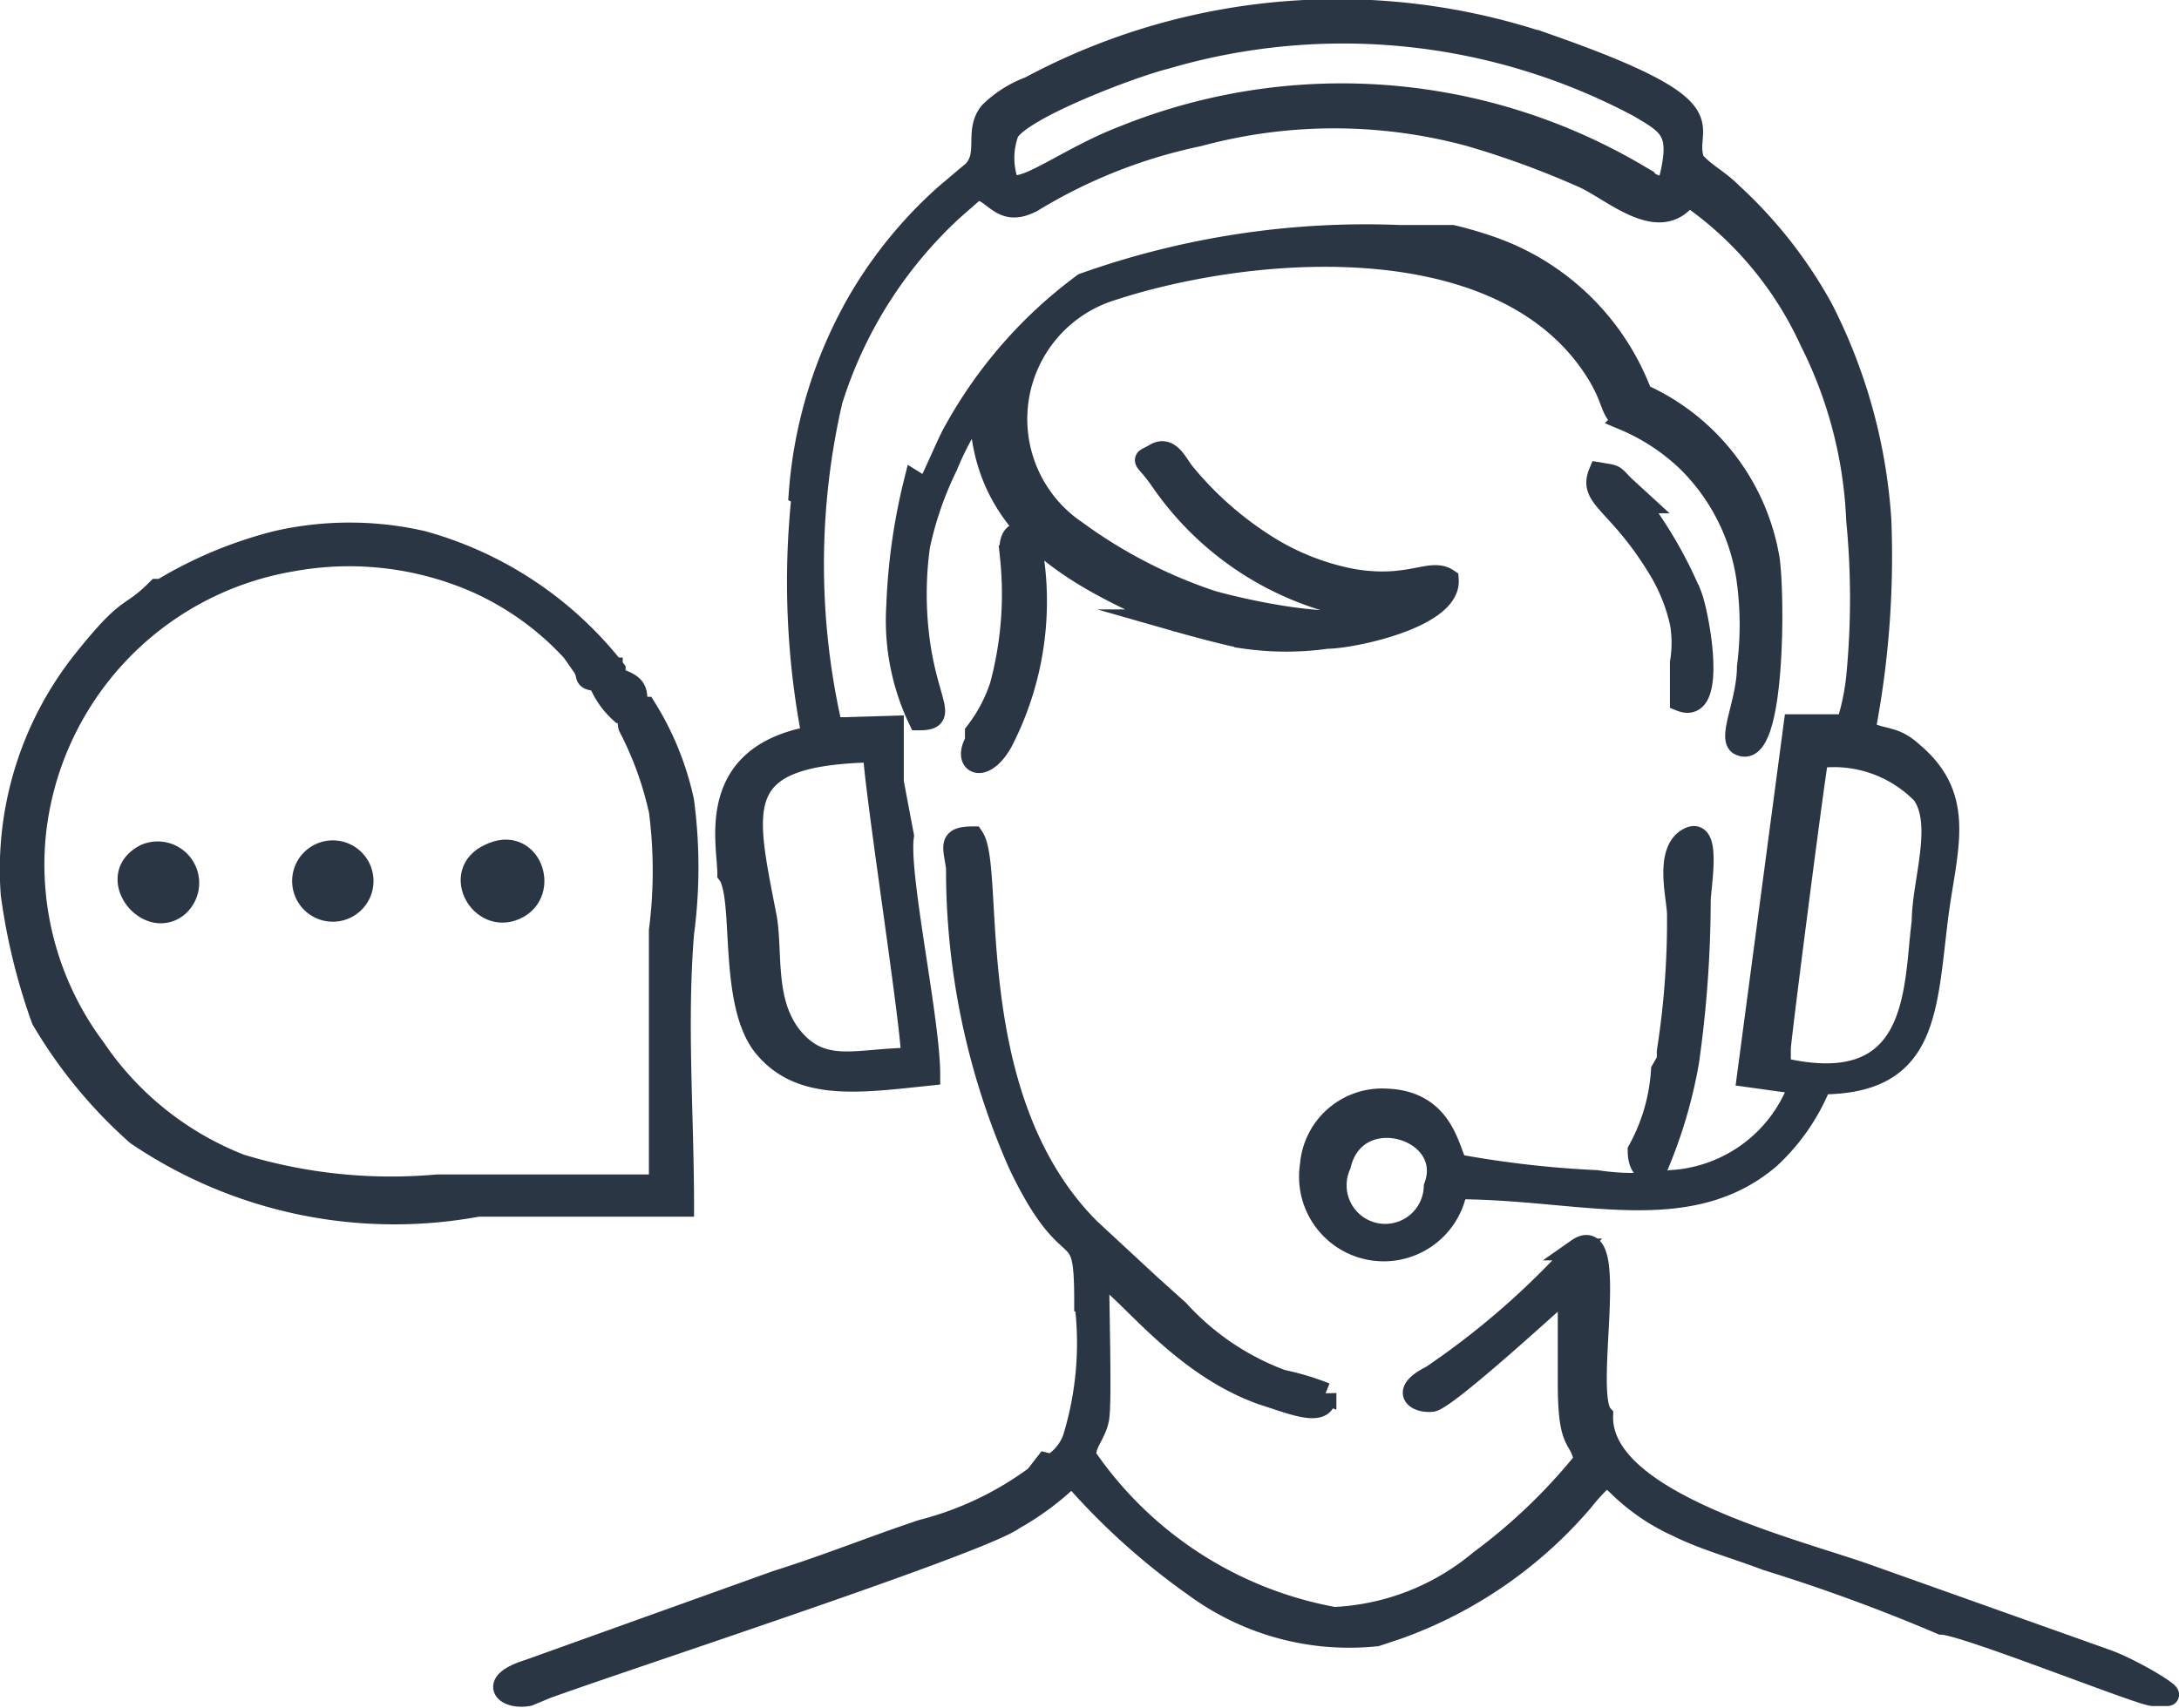
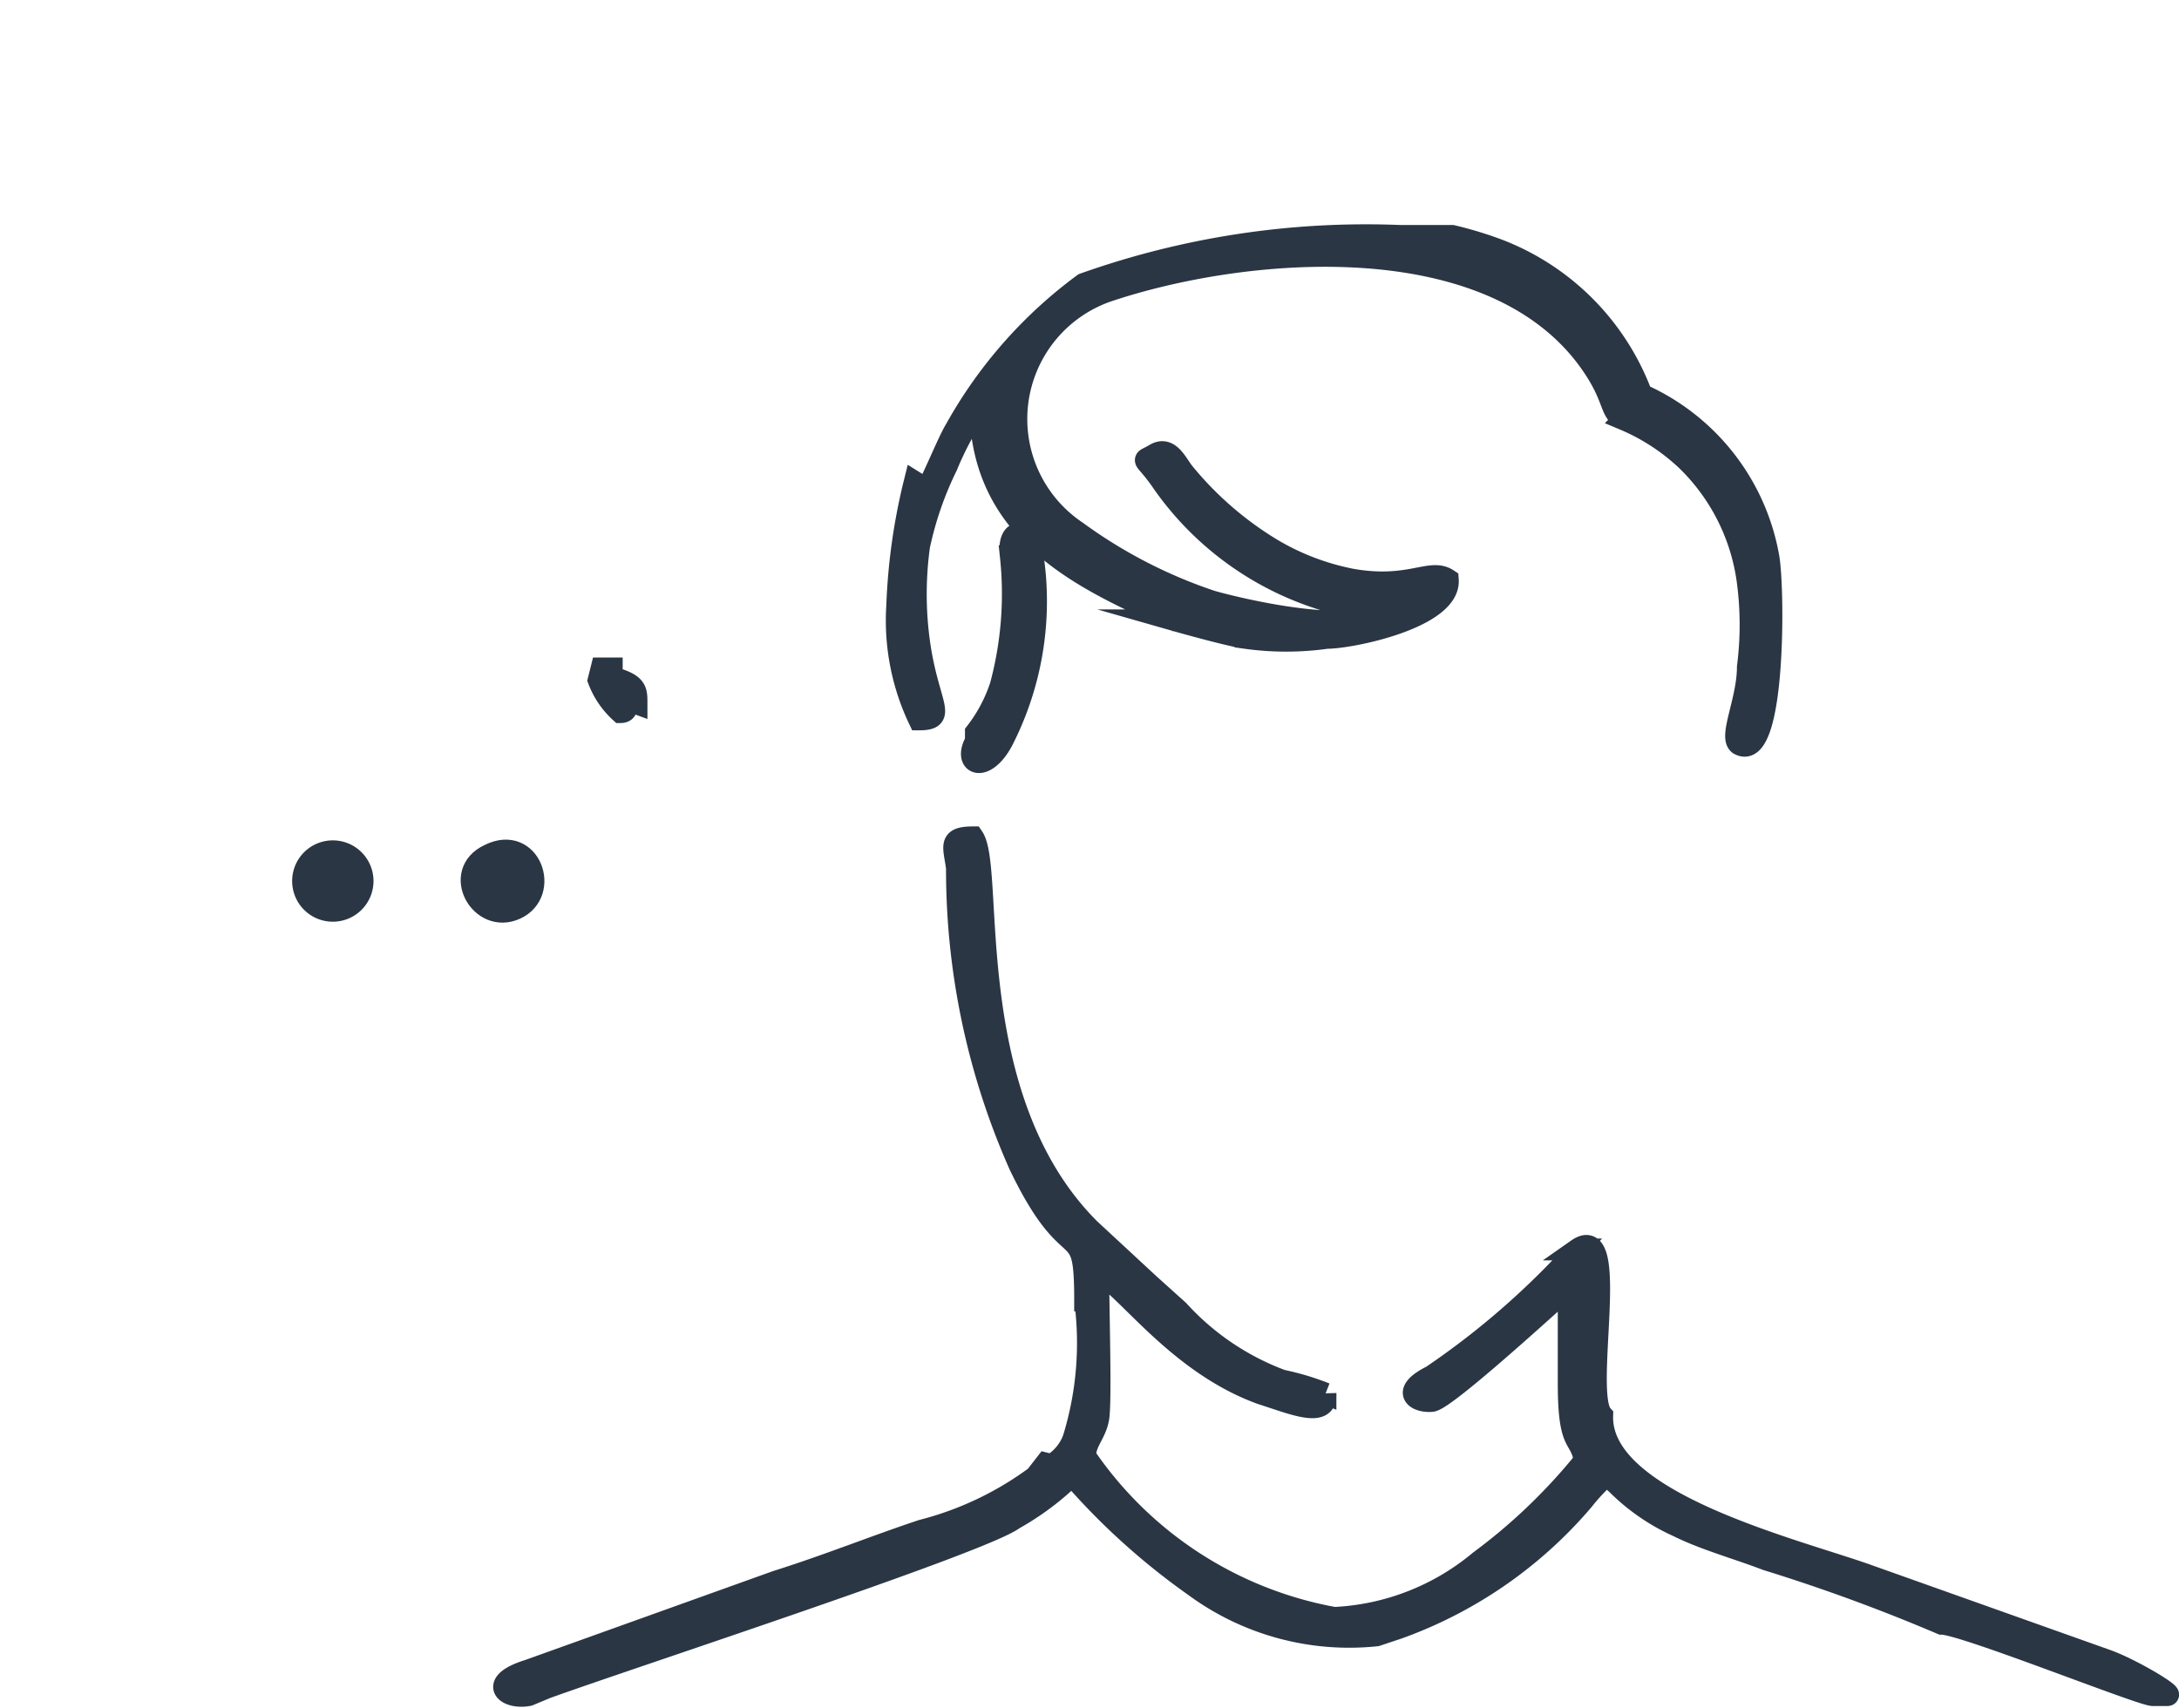
<svg xmlns="http://www.w3.org/2000/svg" viewBox="0 0 14.96 11.73">
  <defs>
    <style>.cls-1{fill:#2a3644;stroke:#2a3644;stroke-miterlimit:10;stroke-width:0.15px;fill-rule:evenodd;}</style>
  </defs>
  <g id="Capa_2" data-name="Capa 2">
    <g id="Capa_1-2" data-name="Capa 1">
-       <path class="cls-1" d="M9.85,8.15A.34.34,0,1,1,9.2,8C9.31,7.54,10,7.75,9.85,8.15ZM6,5.16c0,.21.28,2,.26,2.11-.36,0-.6.11-.81-.13s-.15-.58-.19-.83C5.11,5.53,5,5.18,6,5.16Zm6.22,2.1s0,0,0-.06.25-2,.26-2a.85.85,0,0,1,.72.25c.15.21,0,.61,0,.88-.06.44,0,1.25-1,1Zm-.71-6c-.12.06-.18,0-.27-.06A4,4,0,0,0,7.71.94c-.39.15-.7.41-.79.32a.51.51,0,0,1,0-.35C7,.75,7.76.46,8,.4a4.32,4.32,0,0,1,3.25.33C11.47.86,11.55.9,11.46,1.25Zm-6,2.14a5.61,5.61,0,0,0,.07,1.66C4.84,5.19,5,5.79,5,6c.12.16,0,.89.25,1.19s.65.24,1.13.19C6.38,7,6.16,6,6.2,5.74l-.07-.37c0-.12,0-.24,0-.38L5.8,5H5.71a5,5,0,0,1,0-2.25,3,3,0,0,1,.83-1.31l.16-.14c.13,0,.17.2.39.08A3.61,3.61,0,0,1,8.23.93a3.56,3.56,0,0,1,1.86,0,6.14,6.14,0,0,1,.79.29c.21.1.52.39.71.12a2.45,2.45,0,0,1,.84,1v0a3,3,0,0,1,.32,1.23,5.55,5.55,0,0,1,0,1.08,1.6,1.6,0,0,1-.07.33l-.36,0L12,7.39l.36.05a1,1,0,0,1-.89.67,1.67,1.67,0,0,1-.51,0A7.08,7.08,0,0,1,10,8c-.06-.12-.1-.44-.49-.45A.49.49,0,0,0,9,8a.49.49,0,0,0,1,.16c.85,0,1.59.27,2.15-.21a1.41,1.41,0,0,0,.35-.51c.73,0,.72-.49.8-1.14.06-.47.2-.82-.17-1.13-.13-.12-.2-.08-.33-.15a6.32,6.32,0,0,0,.11-1.45,3.71,3.71,0,0,0-.4-1.45,3.1,3.1,0,0,0-.62-.79c-.1-.1-.18-.13-.26-.22-.1-.25.31-.34-1-.8A4.47,4.47,0,0,0,7.07.6.78.78,0,0,0,6.8.77c-.11.13,0,.29-.12.41l-.06.05-.13.11a3,3,0,0,0-.59.72,3.1,3.1,0,0,0-.41,1.33Z" />
      <path class="cls-1" d="M7.18,10.05l-.07.09a2.25,2.25,0,0,1-.78.37c-.33.11-.65.24-1,.35l-1.7.61c-.29.09-.15.2,0,.17l.12-.05c.58-.21,3-1,3.21-1.16a1.88,1.88,0,0,0,.4-.3,4.7,4.7,0,0,0,.84.76,1.79,1.79,0,0,0,1.25.34l.15-.05a3,3,0,0,0,1.27-.88,1.29,1.29,0,0,1,.16-.17c.05,0,0,0,.07.06a1.41,1.41,0,0,0,.42.29c.18.09.4.15.61.23a12.4,12.4,0,0,1,1.2.44c.15,0,1.37.49,1.45.49s.05,0,.1,0-.25-.18-.42-.24l-1.63-.58c-.5-.18-1.85-.5-1.83-1.1-.14-.15.13-1.35-.17-1.14a5.51,5.51,0,0,1-1,.87c-.22.11-.1.18,0,.17s.89-.74.94-.78c0,.19,0,.46,0,.66,0,.45.08.35.11.53a3.92,3.92,0,0,1-.72.69,1.68,1.68,0,0,1-1,.39A2.64,2.64,0,0,1,7.45,10c0-.1.07-.15.09-.26s0-.75,0-1c.19.09.54.62,1.12.83.22.07.45.17.44,0a1.79,1.79,0,0,0-.3-.09A1.81,1.81,0,0,1,8.09,9l-.2-.18-.41-.38c-.9-.9-.65-2.47-.8-2.69-.17,0-.13.06-.11.21A5,5,0,0,0,7,8c.36.75.45.33.45.93a2.23,2.23,0,0,1-.08.95.35.35,0,0,1-.15.18Z" />
      <path class="cls-1" d="M6.28,3.31a4.14,4.14,0,0,0-.12.85,1.58,1.58,0,0,0,.15.78c.2,0,.06-.1,0-.53a2.43,2.43,0,0,1,0-.66A2.35,2.35,0,0,1,6.5,3.2a2.13,2.13,0,0,1,.23-.42l0,0c0,.78.55,1.12,1.14,1.39l.2.09c.07,0,0,0,0,0s.35.1.48.12a2,2,0,0,0,.56,0c.17,0,.85-.14.83-.4-.12-.08-.26.07-.66,0a1.71,1.71,0,0,1-.55-.21,2.35,2.35,0,0,1-.6-.52c-.05-.06-.1-.19-.2-.13s-.08,0,.05.19A2.1,2.1,0,0,0,9.5,4.2c-.21.16-.93,0-1.18-.07a3.39,3.39,0,0,1-.93-.48A.93.93,0,0,1,7.6,2c.92-.31,2.59-.47,3.29.45.21.28.15.37.26.43a1.44,1.44,0,0,1,.43.28A1.42,1.42,0,0,1,12,4a2.27,2.27,0,0,1,0,.58c0,.23-.13.48-.06.53.25.14.24-1.09.2-1.29a1.51,1.51,0,0,0-.87-1.11,1.7,1.7,0,0,0-1-1,2.63,2.63,0,0,0-.3-.09l-.3,0-.06,0a5.78,5.78,0,0,0-2.17.33,3.13,3.13,0,0,0-.88,1c-.05.08-.17.38-.2.41Z" />
-       <path class="cls-1" d="M1.08,4.05l0,0c-.2.2-.18.08-.5.48A2.3,2.3,0,0,0,.08,6.14,4.18,4.18,0,0,0,.29,7a3.27,3.27,0,0,0,.65.79,3.15,3.15,0,0,0,2.34.49c.46,0,1,0,1.41,0,0-.62-.05-1.25,0-1.87a3.44,3.44,0,0,0,0-.91,2,2,0,0,0-.26-.64c-.15,0,0,0-.11.06a.14.14,0,0,0,0,.07,2.32,2.32,0,0,1,.21.58,3.21,3.21,0,0,1,0,.82c0,.6,0,1.16,0,1.75H3A3.55,3.55,0,0,1,1.65,8a2.15,2.15,0,0,1-1-.8A2.11,2.11,0,0,1,.24,5.73,2.13,2.13,0,0,1,2,3.85,2.18,2.18,0,0,1,3.28,4a2,2,0,0,1,.65.47L4,4.57c.05.07,0,.09.09.1s0,0,.07,0l0,.08s-.06,0,.06,0V4.6A2.53,2.53,0,0,0,2.9,3.72a2.24,2.24,0,0,0-1,0,2.89,2.89,0,0,0-.79.33Z" />
-       <path class="cls-1" d="M11.41,7.35a1.3,1.3,0,0,1-.16.55c0,.14.08.17.14.08a3.29,3.29,0,0,0,.2-.69,8,8,0,0,0,.08-1.1c0-.1.08-.52-.08-.43s-.07.41-.07.52a5.78,5.78,0,0,1-.07.94s0,0,0,.06l0,0v0Z" />
-       <path class="cls-1" d="M11.27,3.45l-.12-.11c-.08-.08-.05-.07-.17-.09-.07.17.13.2.4.64a1.23,1.23,0,0,1,.16.39.82.82,0,0,1,0,.27c0,.07,0,.22,0,.26.25.1.12-.59.07-.72a2.89,2.89,0,0,0-.37-.64Z" />
      <path class="cls-1" d="M6.7,5.09c-.09.16.06.22.18,0a2.1,2.1,0,0,0,.21-1.27c0-.18-.18-.23-.15,0a2.43,2.43,0,0,1-.07.89,1.07,1.07,0,0,1-.17.32Z" />
      <path class="cls-1" d="M2.21,5.86a.2.2,0,1,0,.15.38A.2.2,0,1,0,2.21,5.86Z" />
      <path class="cls-1" d="M3.36,5.87c-.26.12-.06.48.18.37S3.64,5.73,3.36,5.87Z" />
-       <path class="cls-1" d="M1,5.87c-.28.14,0,.51.21.36A.21.21,0,0,0,1,5.87Z" />
      <path class="cls-1" d="M4.11,4.67a.57.57,0,0,0,.15.22c.08,0,0-.1.11-.06,0-.08,0-.12-.11-.16s-.06,0-.06,0l0-.08c-.06,0,0,0-.07,0Z" />
    </g>
  </g>
</svg>